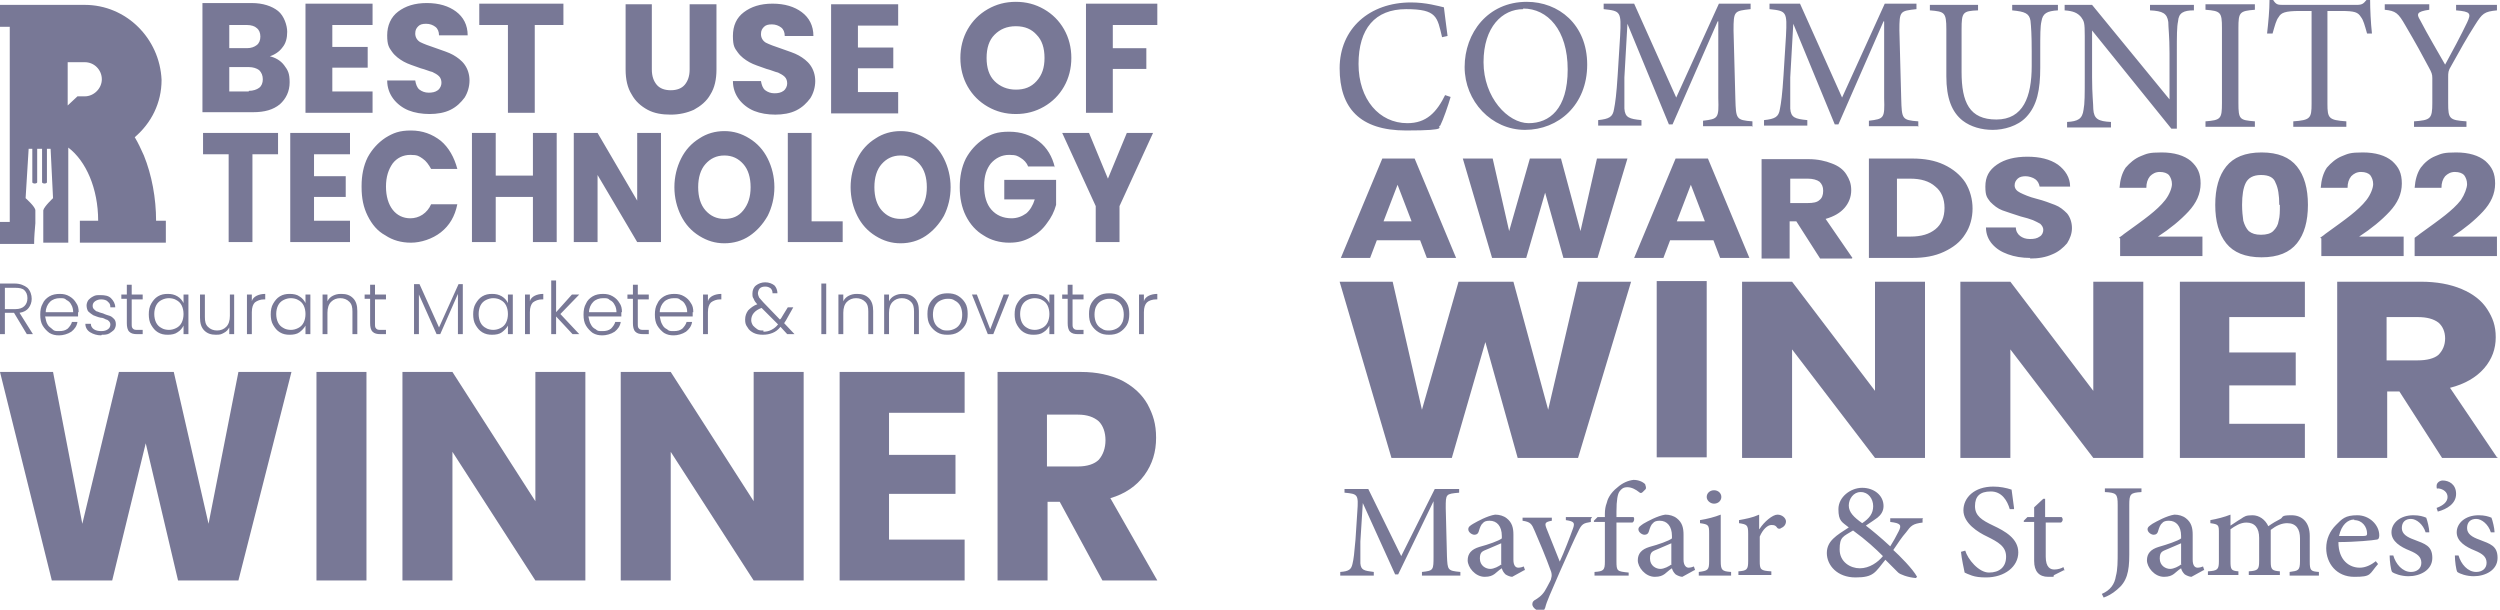
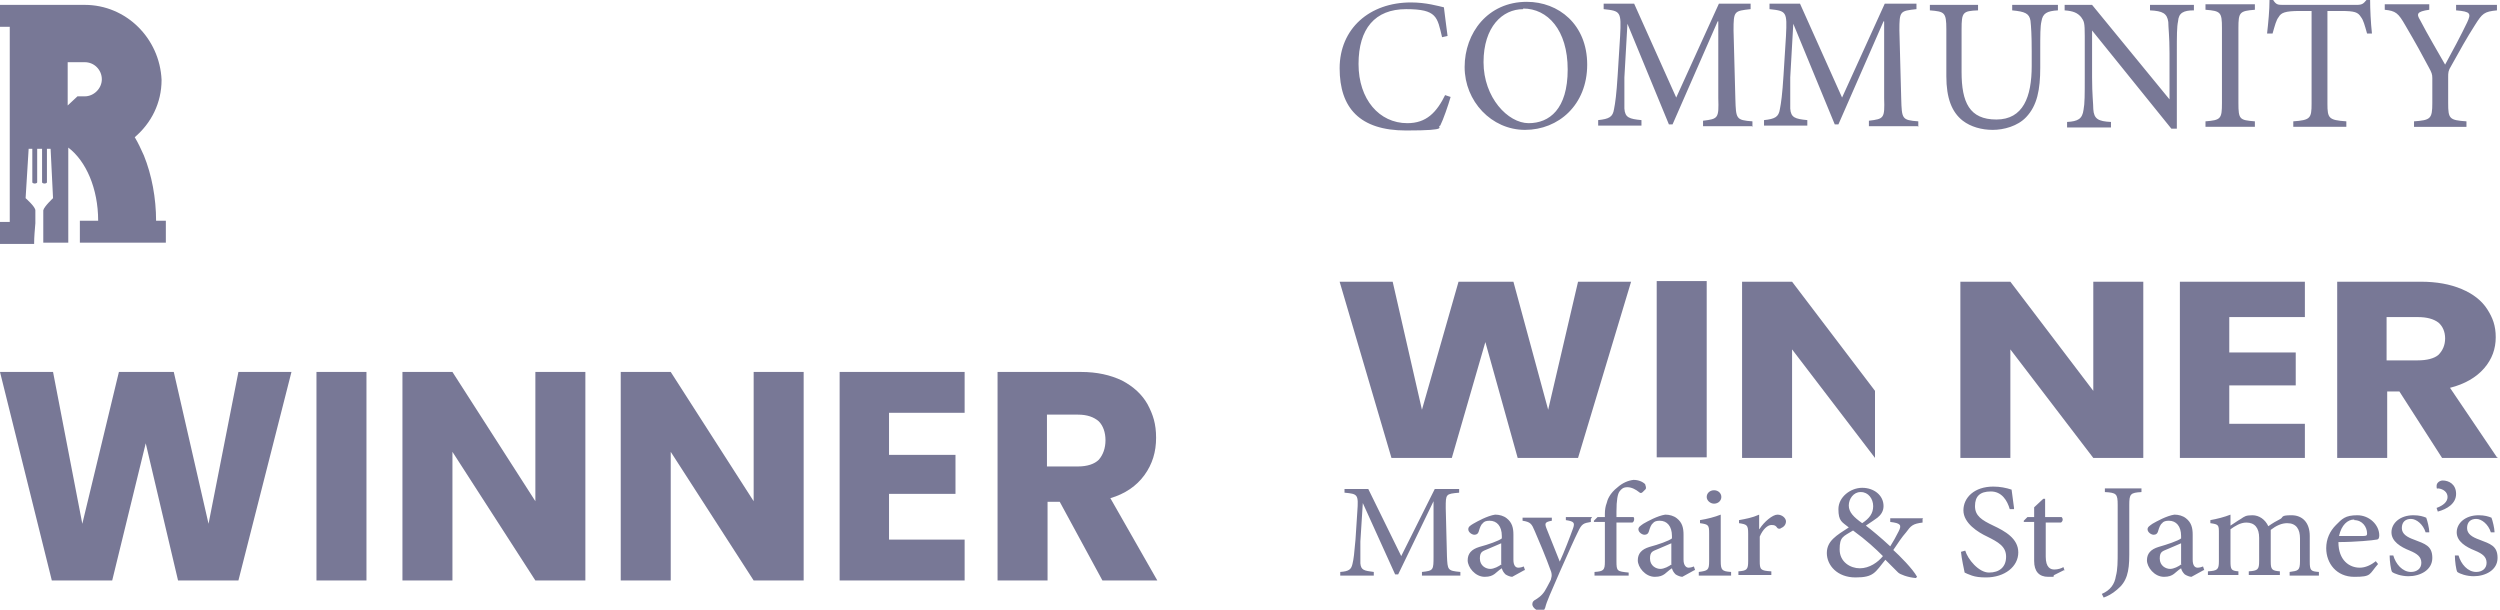
<svg xmlns="http://www.w3.org/2000/svg" version="1.1" viewBox="0 0 410 100">
  <defs>
    <style>
      .cls-1 {
        fill: #787896;
      }
    </style>
  </defs>
  <g>
    <g id="Layer_1">
      <g>
-         <path class="cls-1" d="M187.6,49.5v-1.2h-.8v6.5h.8v-3.6c0-.8.2-1.3.5-1.6s.9-.5,1.5-.5h.2v-.9c-.5,0-1,.1-1.4.3-.4.2-.7.5-.8.9M181.9,54.2c-.4,0-.8,0-1.2-.3-.4-.2-.7-.5-.9-.9-.2-.4-.3-.9-.3-1.4s.1-1.1.3-1.4c.2-.4.5-.7.9-.9.4-.2.8-.3,1.2-.3s.8,0,1.2.3c.4.2.7.5.9.9.2.4.3.9.3,1.4s-.1,1.1-.3,1.4c-.2.4-.5.7-.9.9-.4.2-.8.3-1.2.3M181.9,54.9c.6,0,1.2-.1,1.7-.4.5-.3.9-.7,1.2-1.2.3-.5.4-1.1.4-1.8s-.1-1.3-.4-1.8c-.3-.5-.7-.9-1.2-1.2-.5-.3-1.1-.4-1.7-.4s-1.2.1-1.7.4c-.5.3-.9.7-1.2,1.2-.3.5-.4,1.1-.4,1.8s.1,1.3.4,1.8c.3.5.7.9,1.2,1.2.5.3,1,.4,1.7.4M177.7,49v-.7h-1.8v-1.6h-.8v1.6h-.9v.7h.9v4c0,.6.1,1.1.4,1.4.3.3.7.4,1.3.4h.9v-.7h-.8c-.4,0-.6,0-.8-.2-.2-.2-.2-.4-.2-.8v-4h1.8ZM172.1,51.5c0,.5-.1,1-.3,1.4-.2.4-.5.7-.9.9-.4.2-.8.3-1.2.3s-.9-.1-1.2-.3c-.4-.2-.7-.5-.9-.9-.2-.4-.3-.9-.3-1.4s.1-1,.3-1.4c.2-.4.5-.7.9-.9.4-.2.8-.3,1.2-.3s.9.1,1.2.3c.4.2.7.5.9.9.2.4.3.9.3,1.4M166.4,51.5c0,.7.1,1.3.4,1.8.3.5.6.9,1.1,1.2.5.3,1,.4,1.6.4s1.2-.1,1.6-.4c.5-.3.8-.7,1-1.1v1.4h.8v-6.5h-.8v1.4c-.2-.4-.5-.8-1-1.1-.5-.3-1-.4-1.6-.4s-1.1.1-1.6.4c-.5.3-.8.7-1.1,1.2-.3.5-.4,1.1-.4,1.8M160.3,48.3h-.9l2.6,6.5h.9l2.6-6.5h-.9l-2.2,5.7-2.2-5.7ZM155.4,54.2c-.4,0-.8,0-1.2-.3-.4-.2-.7-.5-.9-.9-.2-.4-.3-.9-.3-1.4s.1-1.1.3-1.4c.2-.4.5-.7.9-.9.4-.2.8-.3,1.2-.3s.8,0,1.2.3c.4.2.7.5.9.9.2.4.3.9.3,1.4s-.1,1.1-.3,1.4c-.2.4-.5.7-.9.9-.4.2-.8.3-1.2.3M155.4,54.9c.6,0,1.2-.1,1.7-.4.5-.3.9-.7,1.2-1.2.3-.5.4-1.1.4-1.8s-.1-1.3-.4-1.8c-.3-.5-.7-.9-1.2-1.2-.5-.3-1.1-.4-1.7-.4s-1.2.1-1.7.4c-.5.3-.9.7-1.2,1.2-.3.5-.4,1.1-.4,1.8s.1,1.3.4,1.8c.3.5.7.9,1.2,1.2.5.3,1,.4,1.7.4M148,48.2c-.5,0-.9.1-1.3.3-.4.2-.7.5-.9.9v-1.1h-.8v6.5h.8v-3.5c0-.8.2-1.4.6-1.8.4-.4.9-.6,1.5-.6s1.1.2,1.5.6c.4.4.5.9.5,1.6v3.7h.8v-3.8c0-.9-.2-1.6-.7-2.1-.5-.5-1.1-.7-1.9-.7M140.5,48.2c-.5,0-.9.1-1.3.3-.4.2-.7.5-.9.9v-1.1h-.8v6.5h.8v-3.5c0-.8.2-1.4.6-1.8.4-.4.9-.6,1.5-.6s1.1.2,1.5.6c.4.4.5.9.5,1.6v3.7h.8v-3.8c0-.9-.2-1.6-.7-2.1-.5-.5-1.1-.7-1.9-.7M134.7,54.8h.8v-8.3h-.8v8.3ZM125.2,54.2c-.4,0-.7,0-1-.2-.3-.2-.5-.4-.7-.6-.2-.3-.3-.6-.3-.9,0-.9.6-1.6,1.7-2l2.7,2.7c-.3.4-.7.7-1.1.9-.4.2-.8.3-1.3.3M130.3,54.8l-1.7-1.8c.2-.3.4-.6.6-1l.9-1.6h-.9l-.8,1.3c-.2.3-.3.6-.5.7l-2.7-2.8c-.3-.3-.5-.6-.7-.8-.1-.2-.2-.5-.2-.7s.1-.6.3-.8c.2-.2.5-.3.9-.3s.6.1.9.3c.2.2.3.5.3.8h.8c0-.5-.2-1-.5-1.3-.4-.3-.9-.5-1.5-.5s-1.1.2-1.5.5-.6.8-.6,1.3,0,.6.2.9c.1.3.3.6.6.9-.6.2-1.1.6-1.5,1-.3.4-.5.9-.5,1.5s.1.9.4,1.3c.2.4.6.7,1,.9.4.2.9.3,1.5.3s1.1-.1,1.6-.3c.5-.2.9-.5,1.3-1l1.1,1.2h1.1ZM116.1,49.5v-1.2h-.8v6.5h.8v-3.6c0-.8.2-1.3.5-1.6.4-.3.9-.5,1.5-.5h.2v-.9c-.5,0-1,.1-1.4.3-.4.2-.7.5-.8.9M112.8,51.2h-4.6c0-.7.3-1.3.7-1.7.4-.4,1-.6,1.6-.6s.8,0,1.1.3c.4.2.6.4.8.8.2.3.3.8.3,1.2M113.7,51.2c0-.6-.1-1.1-.4-1.5-.3-.5-.6-.8-1.1-1.1-.5-.3-1-.4-1.6-.4s-1.2.1-1.7.4c-.5.3-.9.7-1.1,1.2-.3.5-.4,1.1-.4,1.8s.1,1.3.4,1.8c.3.5.7.9,1.1,1.2.5.3,1,.4,1.6.4s1.4-.2,2-.6c.5-.4.9-.9,1-1.6h-.9c-.1.4-.4.8-.7,1.1-.4.3-.8.4-1.4.4s-.8,0-1.1-.3c-.4-.2-.6-.4-.8-.8-.2-.3-.3-.8-.4-1.3h5.4c0-.2,0-.4,0-.7M106.4,49v-.7h-1.8v-1.6h-.8v1.6h-.9v.7h.9v4c0,.6.1,1.1.4,1.4.3.3.7.4,1.3.4h.9v-.7h-.8c-.4,0-.6,0-.8-.2-.2-.2-.2-.4-.2-.8v-4h1.8ZM101.2,51.2h-4.6c0-.7.3-1.3.7-1.7.4-.4,1-.6,1.6-.6s.8,0,1.1.3c.4.2.6.4.8.8.2.3.3.8.3,1.2M102,51.2c0-.6-.1-1.1-.4-1.5-.3-.5-.6-.8-1.1-1.1-.5-.3-1-.4-1.6-.4s-1.2.1-1.7.4c-.5.3-.9.7-1.1,1.2-.3.5-.4,1.1-.4,1.8s.1,1.3.4,1.8c.3.5.7.9,1.1,1.2.5.3,1,.4,1.6.4s1.4-.2,2-.6c.5-.4.9-.9,1-1.6h-.9c-.1.4-.4.8-.7,1.1-.4.3-.8.4-1.4.4s-.8,0-1.1-.3c-.4-.2-.6-.4-.8-.8-.2-.3-.3-.8-.4-1.3h5.4c0-.2,0-.4,0-.7M95,54.8l-3.1-3.3,3.1-3.2h-1.2l-2.6,2.9v-5.2h-.8v8.8h.8v-2.9l2.7,2.9h1.1ZM86.9,49.5v-1.2h-.8v6.5h.8v-3.6c0-.8.2-1.3.5-1.6.4-.3.9-.5,1.5-.5h.2v-.9c-.5,0-1,.1-1.4.3-.4.2-.7.5-.8.9M83.3,51.5c0,.5-.1,1-.3,1.4-.2.4-.5.7-.9.9-.4.2-.8.3-1.2.3s-.9-.1-1.2-.3c-.4-.2-.7-.5-.9-.9s-.3-.9-.3-1.4.1-1,.3-1.4c.2-.4.5-.7.9-.9.4-.2.8-.3,1.2-.3s.9.1,1.2.3c.4.2.7.5.9.9.2.4.3.9.3,1.4M77.6,51.5c0,.7.1,1.3.4,1.8.3.5.6.9,1.1,1.2.5.3,1,.4,1.6.4s1.2-.1,1.6-.4c.4-.3.8-.7,1-1.1v1.4h.8v-6.5h-.8v1.4c-.2-.4-.5-.8-1-1.1-.5-.3-1-.4-1.6-.4s-1.1.1-1.6.4c-.5.3-.8.7-1.1,1.2-.3.5-.4,1.1-.4,1.8M75.2,46.6l-3.2,7.1-3.2-7.1h-.9v8.2h.8v-6.5l2.9,6.5h.6l2.9-6.6v6.6h.8v-8.2h-.9ZM63.3,49v-.7h-1.8v-1.6h-.8v1.6h-.9v.7h.9v4c0,.6.1,1.1.4,1.4.3.3.7.4,1.3.4h.9v-.7h-.8c-.4,0-.6,0-.8-.2-.2-.2-.2-.4-.2-.8v-4h1.8ZM55.9,48.2c-.5,0-.9.1-1.3.3s-.7.5-.9.9v-1.1h-.8v6.5h.8v-3.5c0-.8.2-1.4.6-1.8.4-.4.9-.6,1.5-.6s1.1.2,1.5.6c.4.4.5.9.5,1.6v3.7h.8v-3.8c0-.9-.2-1.6-.7-2.1-.5-.5-1.1-.7-1.9-.7M50.1,51.5c0,.5-.1,1-.3,1.4-.2.4-.5.7-.9.9-.4.2-.8.3-1.2.3s-.9-.1-1.2-.3c-.4-.2-.7-.5-.9-.9s-.3-.9-.3-1.4.1-1,.3-1.4c.2-.4.5-.7.9-.9.4-.2.8-.3,1.2-.3s.9.1,1.2.3c.4.2.7.5.9.9.2.4.3.9.3,1.4M44.4,51.5c0,.7.1,1.3.4,1.8.3.5.6.9,1.1,1.2.5.3,1,.4,1.6.4s1.2-.1,1.6-.4c.4-.3.8-.7,1-1.1v1.4h.8v-6.5h-.8v1.4c-.2-.4-.5-.8-1-1.1-.4-.3-1-.4-1.6-.4s-1.1.1-1.6.4-.8.7-1.1,1.2c-.3.5-.4,1.1-.4,1.8M41.3,49.5v-1.2h-.8v6.5h.8v-3.6c0-.8.2-1.3.5-1.6.4-.3.9-.5,1.5-.5h.2v-.9c-.5,0-1,.1-1.4.3-.4.2-.7.5-.8.9M37.7,48.3v3.5c0,.8-.2,1.4-.6,1.8-.4.4-.9.6-1.5.6s-1.1-.2-1.5-.6c-.4-.4-.5-.9-.5-1.6v-3.7h-.8v3.8c0,.9.2,1.6.7,2.1.5.5,1.1.7,1.9.7s.9-.1,1.3-.3c.4-.2.7-.5.9-.9v1.1h.8v-6.5h-.8ZM30.1,51.5c0,.5-.1,1-.3,1.4-.2.4-.5.7-.9.9-.4.2-.8.3-1.2.3s-.9-.1-1.2-.3c-.4-.2-.7-.5-.9-.9s-.3-.9-.3-1.4.1-1,.3-1.4c.2-.4.5-.7.9-.9.4-.2.8-.3,1.2-.3s.9.1,1.2.3c.4.2.7.5.9.9.2.4.3.9.3,1.4M24.4,51.5c0,.7.1,1.3.4,1.8.3.5.6.9,1.1,1.2.5.3,1,.4,1.6.4s1.2-.1,1.6-.4c.5-.3.8-.7,1-1.1v1.4h.8v-6.5h-.8v1.4c-.2-.4-.5-.8-1-1.1-.5-.3-1-.4-1.6-.4s-1.1.1-1.6.4-.8.7-1.1,1.2c-.3.5-.4,1.1-.4,1.8M23.4,49v-.7h-1.8v-1.6h-.8v1.6h-.9v.7h.9v4c0,.6.1,1.1.4,1.4.3.3.7.4,1.3.4h.9v-.7h-.8c-.4,0-.6,0-.8-.2-.2-.2-.2-.4-.2-.8v-4h1.8ZM16.7,54.9c.4,0,.8,0,1.2-.2.3-.2.6-.4.8-.6.2-.3.3-.6.3-.9,0-.4-.1-.7-.3-.9-.2-.2-.4-.4-.7-.5-.3-.1-.7-.2-1.1-.4-.4-.1-.7-.2-.9-.3-.2,0-.4-.2-.6-.4-.2-.2-.2-.4-.2-.6s.1-.5.4-.7c.3-.2.6-.3,1-.3s.9.1,1.1.4c.3.2.4.5.4.9h.8c0-.6-.3-1.1-.7-1.5-.4-.4-1-.5-1.7-.5s-.8,0-1.2.2c-.4.2-.6.4-.8.6-.2.3-.3.6-.3.9s.1.8.3,1c.2.2.5.4.8.6.3.1.7.3,1.2.4.4,0,.7.2.9.3.2,0,.4.2.5.3.1.1.2.3.2.5,0,.3-.1.6-.4.8-.3.2-.6.3-1.1.3s-.9-.1-1.2-.3c-.3-.2-.5-.5-.5-.9h-.9c0,.6.3,1.1.8,1.4.5.3,1.1.5,1.8.5M12.1,51.2h-4.6c0-.7.3-1.3.7-1.7.4-.4,1-.6,1.6-.6s.8,0,1.1.3c.4.2.6.4.8.8.2.3.3.8.3,1.2M12.9,51.2c0-.6-.1-1.1-.4-1.5-.3-.5-.6-.8-1.1-1.1-.5-.3-1-.4-1.6-.4s-1.2.1-1.7.4c-.5.3-.9.7-1.1,1.2-.3.5-.4,1.1-.4,1.8s.1,1.3.4,1.8c.3.5.7.9,1.1,1.2.5.3,1,.4,1.6.4s1.4-.2,2-.6c.5-.4.9-.9,1-1.6h-.9c-.1.4-.4.8-.7,1.1-.4.3-.8.4-1.4.4s-.8,0-1.1-.3-.6-.4-.8-.8c-.2-.3-.3-.8-.4-1.3h5.4c0-.2,0-.4,0-.7M.8,47.2h1.7c.7,0,1.2.1,1.5.4.3.3.5.7.5,1.3s-.2,1-.5,1.3c-.3.3-.8.5-1.5.5H.8v-3.5ZM5.4,54.8l-2.2-3.5c.7-.1,1.2-.4,1.5-.8.3-.4.5-.9.5-1.5s-.2-1.3-.7-1.8c-.5-.4-1.2-.7-2.1-.7H0v8.3h.8v-3.5h1.5l2.1,3.5h1Z" />
        <path class="cls-1" d="M171.7,68h5.1c1.5,0,2.6.4,3.4,1.1.7.7,1.1,1.8,1.1,3.1s-.4,2.4-1.1,3.2c-.7.7-1.9,1.1-3.4,1.1h-5.1v-8.5ZM189.8,95.2l-7.7-13.5c2.4-.7,4.3-2,5.6-3.8,1.3-1.8,1.9-3.8,1.9-6.1s-.5-3.8-1.4-5.5c-.9-1.6-2.3-2.9-4.2-3.9-1.9-.9-4.1-1.4-6.7-1.4h-13.7v34.2h8.2v-12.9h2l7,12.9h9.2ZM158.2,67.7v-6.7h-20.5v34.2h20.5v-6.7h-12.4v-7.5h10.9v-6.4h-10.9v-6.9h12.4ZM131.8,61h-8.2v21.2l-13.6-21.2h-8.2v34.2h8.2v-21.1l13.6,21.1h8.2v-34.2ZM96,61h-8.2v21.2l-13.6-21.2h-8.2v34.2h8.2v-21.1l13.6,21.1h8.2v-34.2ZM51.9,95.2h8.2v-34.2h-8.2v34.2ZM39.1,61l-4.9,24.9-5.7-24.9h-9l-6,24.9-4.8-24.9H0l8.5,34.2h9.9l5.5-22.5,5.3,22.5h9.9l8.7-34.2h-8.8Z" />
        <path class="cls-1" d="M5.6,39.8c0-.9.1-2,.2-3.2v-2.1c0-.6-1.6-2-1.6-2l.5-8.1h.6v5.5c0,.1.2.2.4.2s.4-.1.4-.2v-5.5h.8v5.5c0,.1.2.2.4.2s.4-.1.4-.2v-5.5h.6l.4,8.1s-1.5,1.4-1.6,2c0,.6,0,2,0,2.1,0,1.2,0,2.3,0,3.2h4.1v-15.6c2.9,2.2,4.9,6.7,4.9,12h-3v3.6h14.1v-3.6h-1.6c0-3.7-.7-7.5-2-10.7-.5-1.1-.9-2-1.5-3,2.7-2.3,4.4-5.6,4.4-9.4C26.2,6.3,20.7.8,13.9.8H0v3.6h1.6v32H0v3.6h5.6ZM11.1,14.5v-4.3h2.8c1.6,0,2.8,1.3,2.8,2.8s-1.3,2.8-2.8,2.8h-1.2l-1.6,1.5v-2.9Z" />
-         <path class="cls-1" d="M178.1.6v17.9h4.4v-7.2h5.5v-3.4h-5.5v-3.8h7.3V.6h-11.7ZM166.6,14.7c-1.4,0-2.6-.5-3.5-1.4-.9-.9-1.3-2.2-1.3-3.8s.4-2.9,1.3-3.8c.9-.9,2-1.4,3.5-1.4s2.6.5,3.4,1.4c.9.9,1.3,2.2,1.3,3.8s-.4,2.8-1.3,3.8c-.9,1-2,1.4-3.4,1.4M166.6,18.7c1.7,0,3.2-.4,4.6-1.2,1.4-.8,2.5-1.9,3.3-3.3.8-1.4,1.2-3,1.2-4.7s-.4-3.3-1.2-4.7c-.8-1.4-1.9-2.5-3.3-3.3-1.4-.8-2.9-1.2-4.6-1.2s-3.2.4-4.6,1.2c-1.4.8-2.5,1.9-3.3,3.3-.8,1.4-1.2,3-1.2,4.7s.4,3.3,1.2,4.7c.8,1.4,1.9,2.5,3.3,3.3,1.4.8,2.9,1.2,4.6,1.2M147.3,4.2V.7h-11v17.9h11v-3.5h-6.6v-3.9h5.8v-3.4h-5.8v-3.6h6.6ZM127.1,18.8c1.3,0,2.5-.2,3.5-.7,1-.5,1.7-1.2,2.3-2,.5-.8.8-1.8.8-2.8s-.3-1.9-.8-2.6c-.5-.7-1.2-1.2-1.9-1.6-.7-.4-1.7-.7-2.8-1.1-1.2-.4-2-.7-2.6-1-.5-.3-.8-.8-.8-1.4s.2-.9.5-1.2.7-.4,1.3-.4,1.1.2,1.5.5c.4.3.6.8.6,1.4h4.7c0-1.7-.7-3-1.9-3.9-1.2-.9-2.8-1.4-4.8-1.4s-3.5.5-4.7,1.4-1.8,2.2-1.8,3.9.3,2,.8,2.7c.5.7,1.2,1.2,1.9,1.6.7.4,1.7.7,2.8,1.1.8.2,1.4.5,1.9.6.4.2.8.4,1.1.7.3.3.4.7.4,1.1s-.2.9-.6,1.2c-.4.3-.9.4-1.5.4s-1.1-.2-1.5-.5c-.4-.3-.6-.9-.7-1.5h-4.6c0,1.2.4,2.2,1,3,.6.8,1.5,1.5,2.5,1.9,1,.4,2.2.6,3.5.6M102.6.7v10.7c0,1.6.3,3,1,4.1.6,1.1,1.5,1.9,2.6,2.5,1.1.6,2.4.8,3.8.8s2.7-.3,3.8-.8c1.1-.6,2.1-1.4,2.7-2.5.7-1.1,1-2.5,1-4.1V.7h-4.4v10.7c0,1.1-.3,1.9-.8,2.5-.5.6-1.3.9-2.3.9s-1.8-.3-2.3-.9c-.5-.6-.8-1.4-.8-2.5V.7h-4.4ZM78.6.6v3.5h4.7v14.4h4.4V4.1h4.7V.6h-13.9ZM70.4,18.7c1.3,0,2.5-.2,3.5-.7,1-.5,1.7-1.2,2.3-2,.5-.8.8-1.8.8-2.8s-.3-1.9-.8-2.6c-.5-.7-1.2-1.2-1.9-1.6-.7-.4-1.7-.7-2.8-1.1-1.2-.4-2-.7-2.6-1-.5-.3-.8-.8-.8-1.4s.2-.9.5-1.2c.3-.3.7-.4,1.3-.4s1.1.2,1.5.5c.4.3.6.8.6,1.4h4.7c0-1.7-.7-3-1.9-3.9-1.2-.9-2.8-1.4-4.8-1.4s-3.5.5-4.7,1.4c-1.2.9-1.8,2.3-1.8,3.9s.3,2,.8,2.7c.5.7,1.2,1.2,1.9,1.6.7.4,1.7.7,2.8,1.1.8.2,1.4.5,1.9.6.4.2.8.4,1.1.7.3.3.4.7.4,1.1s-.2.9-.6,1.2c-.4.3-.9.4-1.5.4s-1.1-.2-1.5-.5c-.4-.3-.6-.9-.7-1.5h-4.6c0,1.2.4,2.2,1,3,.6.8,1.5,1.5,2.5,1.9,1,.4,2.2.6,3.5.6M61.1,4.1V.6h-11v17.9h11v-3.5h-6.6v-3.9h5.8v-3.4h-5.8v-3.6h6.6ZM40.8,15h-3.2v-4h3.2c.7,0,1.3.2,1.7.5.4.4.6.9.6,1.5s-.2,1.1-.6,1.4c-.4.3-1,.5-1.7.5M37.6,4.1h2.9c.7,0,1.3.2,1.6.5.4.3.6.8.6,1.4s-.2,1.1-.6,1.4c-.4.3-.9.5-1.6.5h-2.9v-3.8ZM44.1,9.3c.9-.3,1.7-.8,2.2-1.5.6-.7.8-1.6.8-2.6s-.5-2.6-1.5-3.4c-1-.8-2.5-1.3-4.3-1.3h-8.1v17.9h8.3c1.9,0,3.3-.4,4.4-1.3,1-.9,1.6-2.1,1.6-3.6s-.3-2-.9-2.8c-.6-.8-1.5-1.3-2.5-1.5" />
-         <path class="cls-1" d="M184.8,21.8l-3.1,7.5-3.1-7.5h-4.4l5.5,12v5.9h3.9v-5.9l5.5-12h-4.4ZM173,27.5c-.4-1.8-1.3-3.3-2.6-4.3-1.3-1-2.9-1.6-4.9-1.6s-3,.4-4.2,1.2c-1.2.8-2.2,1.9-2.9,3.2-.7,1.4-1,3-1,4.7s.3,3.3,1,4.7,1.7,2.5,2.9,3.2c1.2.8,2.7,1.2,4.2,1.2s2.5-.3,3.6-.9c1.1-.6,1.9-1.3,2.6-2.3.7-.9,1.2-1.9,1.5-3v-4.1h-8.5v3.2h5c-.3,1-.8,1.8-1.4,2.3-.7.5-1.5.8-2.4.8-1.4,0-2.5-.5-3.3-1.4-.8-.9-1.2-2.2-1.2-3.9s.4-2.8,1.1-3.7c.8-.9,1.8-1.4,3-1.4s1.4.2,1.9.5c.5.3,1,.8,1.2,1.4h4.3ZM147.7,35.9c-1.3,0-2.3-.5-3.1-1.4-.8-.9-1.2-2.2-1.2-3.8s.4-2.9,1.2-3.8c.8-.9,1.8-1.4,3.1-1.4s2.3.5,3.1,1.4c.8.9,1.2,2.2,1.2,3.8s-.4,2.8-1.2,3.8c-.8,1-1.8,1.4-3.1,1.4M147.7,39.9c1.5,0,2.9-.4,4.1-1.2,1.2-.8,2.2-1.9,3-3.3.7-1.4,1.1-3,1.1-4.7s-.4-3.3-1.1-4.7c-.7-1.4-1.7-2.5-3-3.3-1.3-.8-2.6-1.2-4.1-1.2s-2.9.4-4.1,1.2c-1.3.8-2.3,1.9-3,3.3-.7,1.4-1.1,3-1.1,4.7s.4,3.3,1.1,4.7c.7,1.4,1.7,2.5,3,3.3,1.3.8,2.6,1.2,4.1,1.2M133.1,21.8h-3.9v17.9h9v-3.4h-5.1v-14.5ZM118.8,35.9c-1.3,0-2.3-.5-3.1-1.4-.8-.9-1.2-2.2-1.2-3.8s.4-2.9,1.2-3.8c.8-.9,1.8-1.4,3.1-1.4s2.3.5,3.1,1.4c.8.9,1.2,2.2,1.2,3.8s-.4,2.8-1.2,3.8c-.8,1-1.8,1.4-3.1,1.4M118.8,39.9c1.5,0,2.9-.4,4.1-1.2,1.2-.8,2.2-1.9,3-3.3.7-1.4,1.1-3,1.1-4.7s-.4-3.3-1.1-4.7c-.7-1.4-1.7-2.5-3-3.3-1.3-.8-2.6-1.2-4.1-1.2s-2.9.4-4.1,1.2c-1.3.8-2.3,1.9-3,3.3-.7,1.4-1.1,3-1.1,4.7s.4,3.3,1.1,4.7c.7,1.4,1.7,2.5,3,3.3,1.3.8,2.6,1.2,4.1,1.2M108.4,21.8h-3.9v11.1l-6.5-11.1h-3.9v17.9h3.9v-11l6.5,11h3.9v-17.9ZM87.4,21.8v7h-6.1v-7h-3.9v17.9h3.9v-7.4h6.1v7.4h3.9v-17.9h-3.9ZM59.3,30.7c0,1.8.3,3.3,1,4.7.7,1.4,1.6,2.5,2.9,3.2,1.2.8,2.6,1.2,4.2,1.2s3.5-.6,4.9-1.7c1.4-1.1,2.3-2.6,2.7-4.6h-4.3c-.3.7-.8,1.3-1.4,1.7-.6.4-1.3.6-2,.6-1.2,0-2.2-.5-2.9-1.4-.7-.9-1.1-2.2-1.1-3.8s.4-2.8,1.1-3.8c.7-.9,1.7-1.4,2.9-1.4s1.4.2,2,.6c.6.4,1,1,1.4,1.7h4.3c-.5-1.9-1.4-3.5-2.7-4.6-1.4-1.1-3-1.7-4.9-1.7s-2.9.4-4.2,1.2c-1.2.8-2.2,1.9-2.9,3.2-.7,1.4-1,3-1,4.7M57.4,25.3v-3.5h-9.8v17.9h9.8v-3.5h-5.9v-3.9h5.2v-3.4h-5.2v-3.6h5.9ZM33.3,21.8v3.5h4.2v14.4h3.9v-14.4h4.2v-3.5h-12.4Z" />
-         <path class="cls-1" d="M391.4,52h5.1c1.5,0,2.6.3,3.4.9.7.6,1.1,1.5,1.1,2.6s-.4,2-1.1,2.7c-.7.6-1.9.9-3.4.9h-5.1v-7.2ZM409.5,75l-7.7-11.4c2.4-.6,4.3-1.7,5.6-3.2,1.3-1.5,1.9-3.2,1.9-5.1s-.5-3.2-1.4-4.6c-.9-1.4-2.3-2.5-4.2-3.3-1.9-.8-4.1-1.2-6.7-1.2h-13.7v28.9h8.2v-10.9h2l7,10.9h9.2ZM378,51.8v-5.6h-20.5v28.9h20.5v-5.6h-12.4v-6.3h10.9v-5.4h-10.9v-5.8h12.4ZM351.5,46.2h-8.2v17.9l-13.6-17.9h-8.2v28.9h8.2v-17.8l13.6,17.8h8.2v-28.9ZM315.7,46.2h-8.2v17.9l-13.6-17.9h-8.2v28.9h8.2v-17.8l13.6,17.8h8.2v-28.9ZM271.7,75h8.2v-28.9h-8.2v28.9ZM258.8,46.2l-4.9,21-5.7-21h-9l-6,21-4.8-21h-8.7l8.5,28.9h9.9l5.5-19,5.3,19h9.9l8.7-28.9h-8.8Z" />
+         <path class="cls-1" d="M391.4,52h5.1c1.5,0,2.6.3,3.4.9.7.6,1.1,1.5,1.1,2.6s-.4,2-1.1,2.7c-.7.6-1.9.9-3.4.9h-5.1v-7.2ZM409.5,75l-7.7-11.4c2.4-.6,4.3-1.7,5.6-3.2,1.3-1.5,1.9-3.2,1.9-5.1s-.5-3.2-1.4-4.6c-.9-1.4-2.3-2.5-4.2-3.3-1.9-.8-4.1-1.2-6.7-1.2h-13.7v28.9h8.2v-10.9h2l7,10.9h9.2ZM378,51.8v-5.6h-20.5v28.9h20.5v-5.6h-12.4v-6.3h10.9v-5.4h-10.9v-5.8h12.4ZM351.5,46.2h-8.2v17.9l-13.6-17.9h-8.2v28.9h8.2v-17.8l13.6,17.8h8.2v-28.9ZM315.7,46.2h-8.2v17.9l-13.6-17.9h-8.2v28.9h8.2v-17.8l13.6,17.8v-28.9ZM271.7,75h8.2v-28.9h-8.2v28.9ZM258.8,46.2l-4.9,21-5.7-21h-9l-6,21-4.8-21h-8.7l8.5,28.9h9.9l5.5-19,5.3,19h9.9l8.7-28.9h-8.8Z" />
        <path class="cls-1" d="M409.1,87.2c0-.5-.3-1.8-.5-2.3-.5-.2-1.1-.4-2.1-.4-2.2,0-3.6,1.3-3.6,2.8s1.5,2.4,3,3c1.2.5,1.9,1,1.9,2s-.8,1.5-1.7,1.5c-1.4,0-2.5-1.3-2.9-2.7h-.6c0,.9.2,2.4.4,2.7.4.3,1.5.7,2.7.7,1.9,0,3.9-1,3.9-3s-1.2-2.3-3-3c-1.1-.4-2-.9-2-1.9s.6-1.5,1.5-1.5,2,.9,2.4,2.2h.6ZM400.6,78.8c-.4,0-1,.3-1,.9s.1.4.3.4c.8.1,1.5.6,1.5,1.4s-.7,1.4-1.8,1.8l.2.6c1.5-.4,3-1.3,3-2.9s-1.2-2.2-2.2-2.2M398.4,87.2c0-.5-.3-1.8-.5-2.3-.5-.2-1.1-.4-2.1-.4-2.2,0-3.6,1.3-3.6,2.8s1.5,2.4,3,3c1.2.5,1.9,1,1.9,2s-.8,1.5-1.7,1.5c-1.4,0-2.5-1.3-2.9-2.7h-.6c0,.9.2,2.4.4,2.7.4.3,1.5.7,2.7.7,1.9,0,3.9-1,3.9-3s-1.2-2.3-3-3c-1.1-.4-2-.9-2-1.9s.6-1.5,1.5-1.5,2,.9,2.4,2.2h.6ZM386.1,85.3c1.3,0,2.1,1.1,2.1,2.2,0,.3-.1.4-.6.4-1.4,0-2.7,0-4,0,.4-1.8,1.4-2.7,2.5-2.7M389.7,92c-.9.7-1.8,1.1-2.7,1.1-1.7,0-3.5-1.2-3.5-4.2,2.8,0,5.8-.3,6.2-.4.4,0,.5-.3.5-.7,0-1.7-1.6-3.3-3.6-3.3s-2.5.6-3.5,1.6c-1,1-1.6,2.3-1.6,3.8,0,2.5,1.7,4.7,4.6,4.7s2.4-.4,3.9-2.1l-.4-.5ZM380.3,94.4v-.6c-1.3-.1-1.5-.2-1.5-1.7v-4.2c0-2.2-1.2-3.4-3-3.4s-1.3.3-1.8.6c-.6.3-1.3.7-2,1.2-.5-1.1-1.5-1.8-2.6-1.8s-1.3.2-1.9.6c-.7.4-1.2.8-1.7,1.1v-1.8c-1,.4-2.2.7-3.3.9v.5c1.4.2,1.4.3,1.4,1.7v4.5c0,1.4-.2,1.6-1.8,1.7v.6h5v-.6c-1.2-.1-1.3-.3-1.3-1.7v-5.2c.7-.5,1.6-1.1,2.6-1.1,1.4,0,2.1.9,2.1,2.5v3.8c0,1.4-.2,1.6-1.7,1.7v.6h5.1v-.6c-1.3-.1-1.5-.3-1.5-1.6v-4.3c0-.4,0-.7,0-.9.9-.7,1.8-1.1,2.7-1.1,1.5,0,2.1,1,2.1,2.5v3.7c0,1.6-.3,1.6-1.7,1.8v.6h5ZM357.8,92.5c-.5.4-1.3.8-1.9.8-.7,0-1.7-.5-1.7-1.7s.5-1.2,1.4-1.6c.5-.2,1.6-.7,2.1-.9v3.4ZM361.5,93.5l-.2-.6c-.2.1-.6.2-.9.2-.4,0-.8-.3-.8-1.3v-4.1c0-1.1-.2-2-1.1-2.7-.5-.4-1.2-.6-1.9-.6-1.3.2-2.9,1.1-3.6,1.5-.4.3-.8.5-.8.9,0,.5.6.9,1,.9s.6-.2.7-.5c.2-.7.4-1.2.7-1.4.2-.3.6-.4,1.1-.4,1.2,0,2,.9,2,2.5v.4c-.5.4-2.3,1-3.7,1.4-1.3.4-1.9,1.1-1.9,2.2s1.2,2.7,2.8,2.7,1.8-.8,2.8-1.4c.1.4.3.7.6,1,.3.2.8.4,1.1.4l2-1.1ZM351.3,80.1h-6.1v.6c1.9.1,2.1.3,2.1,2.1v7.5c0,1.8,0,3.1-.3,4.2-.2,1.3-.9,2.3-2.3,2.9l.3.6c.6-.2,1.4-.6,2.2-1.3,1.6-1.3,2-2.9,2-5.7v-8.2c0-1.8.2-2,2-2.1v-.6ZM338.6,93.6l-.2-.6c-.3.2-.9.4-1.5.4s-1.4-.3-1.4-2.1v-5.6h2.5c.3-.2.4-.6.1-.9h-2.7v-3h-.3s-1.5,1.4-1.5,1.4v1.6h-1.1l-.6.6v.2h1.7v6.4c0,1.7.8,2.6,2.3,2.6s.6,0,1-.3l1.6-.8ZM330.3,83.3c-.2-1.4-.3-2.2-.4-3-.9-.3-1.9-.5-3-.5-3.1,0-4.9,1.8-4.9,3.9s2.4,3.6,3.9,4.3c1.8.9,3.1,1.6,3.1,3.3s-1.1,2.6-2.8,2.6-3.5-2.2-3.9-3.6l-.7.2c.1,1.1.5,2.9.6,3.4.2.1.6.3,1.2.5.6.2,1.3.3,2.3.3,3.1,0,5.3-1.8,5.3-4.1s-2.2-3.5-4.1-4.4c-1.9-.9-3-1.6-3-3.2s.8-2.4,2.6-2.4,2.7,1.5,3.1,2.9h.7ZM305,93.2c-1.5,0-3.3-1-3.3-3.1s.6-2.1,2.2-3.1c2.2,1.6,3.7,3,4.9,4.2-.8,1-2.2,2-3.8,2M305.2,80.7c1.2,0,2,1.1,2,2.3s-.6,2-1.8,2.8c-1.4-1-2.2-1.8-2.2-2.9s.8-2.2,1.9-2.2M315.4,85h-5.4v.6c1.7.2,1.9.5,1.4,1.5-.5,1-.9,1.7-1.4,2.5-1.5-1.4-3.2-2.8-4-3.4.9-.6,1.5-1,1.9-1.3.5-.4,1-1,1-1.9,0-1.8-1.6-3-3.5-3s-3.9,1.5-3.9,3.5.6,2.1,1.7,3c-2,1.3-3.6,2.2-3.6,4.2s1.7,4,4.7,4,3.2-.8,4.9-2.9c.8.8,1.8,1.8,2.1,2.1.3.3,1.6.8,2.9.9l.2-.2c-.7-1.3-2.9-3.5-3.9-4.4.8-1.2,1.4-2.1,2.1-2.9.8-1.1,1.1-1.4,2.7-1.6v-.6ZM288.5,86.8v-2.4c-1.1.5-2.2.7-3.3.9v.5c1.3.2,1.5.3,1.5,1.7v4.5c0,1.4-.2,1.6-1.6,1.7v.6h5.4v-.6c-1.8-.1-1.9-.3-1.9-1.7v-4c.5-1.2,1.3-1.9,1.9-1.9s.7.1,1,.5c.1.1.4.2.6,0,.5-.2.8-.6.8-1.1s-.6-1.1-1.4-1.1-2.2,1.2-2.9,2.3h0ZM283.9,94.4v-.6c-1.5-.1-1.7-.3-1.7-1.8v-7.6c-1,.4-2.2.7-3.4.9v.5c1.4.2,1.5.3,1.5,1.7v4.5c0,1.5-.2,1.6-1.7,1.8v.6h5.2ZM281.1,82.6c.7,0,1.2-.5,1.2-1.1s-.5-1.1-1.2-1.1-1.2.5-1.2,1.1.6,1.1,1.2,1.1M274.2,92.5c-.5.4-1.3.8-1.9.8-.7,0-1.7-.5-1.7-1.7s.5-1.2,1.4-1.6c.5-.2,1.6-.7,2.1-.9v3.4ZM278,93.5l-.2-.6c-.2.1-.6.2-.9.2s-.8-.3-.8-1.3v-4.1c0-1.1-.2-2-1.1-2.7-.5-.4-1.2-.6-1.9-.6-1.3.2-2.9,1.1-3.6,1.5-.4.3-.8.5-.8.9,0,.5.6.9,1,.9s.6-.2.7-.5c.2-.7.4-1.2.7-1.4.2-.3.6-.4,1.1-.4,1.2,0,2,.9,2,2.5v.4c-.5.4-2.2,1-3.7,1.4-1.3.4-1.9,1.1-1.9,2.2s1.2,2.7,2.8,2.7,1.8-.8,2.8-1.4c.1.4.3.7.6,1,.3.2.8.4,1.1.4l2-1.1ZM262,84.8l-.6.6v.2h1.8v6.5c0,1.4-.2,1.6-1.7,1.7v.6h5.6v-.5c-1.9-.2-2-.2-2-1.9v-6.3h2.6c.3-.1.4-.7.2-.9h-2.8v-.9c0-1.9.2-2.9.5-3.3.3-.4.6-.7,1.3-.7s1.4.4,1.9.8c.2.2.4.2.6,0,.2-.2.4-.4.5-.5.1-.2,0-.5-.1-.8-.4-.4-1.1-.7-1.9-.7-.9.1-1.8.5-2.6,1.2-1.3,1-1.7,2.1-1.8,2.6-.2.5-.3,1.1-.3,1.8v.5h-1.1ZM261.1,84.8h-4.3v.5c1.3.2,1.5.4,1.2,1.3-.5,1.4-1.5,4-2.2,5.5l-2.2-5.5c-.3-.8-.2-1,.9-1.2v-.5h-4.8v.5c1.3.2,1.5.5,2,1.7.7,1.6,1.8,4.2,2.7,6.7.1.4.1.7,0,1,0,.3-.3.7-.7,1.5-.5,1-1,1.5-1.8,2-.4.2-.6.4-.6.8,0,.5.7,1.1,1.3,1.1s.6-.1.8-.5c.3-1.2.9-2.4,2.4-5.9,1.6-3.6,2.4-5.4,3-6.6.6-1.3.9-1.4,2.1-1.6v-.5ZM246.3,92.5c-.5.4-1.3.8-1.9.8-.7,0-1.7-.5-1.7-1.7s.5-1.2,1.4-1.6c.5-.2,1.6-.7,2.1-.9v3.4ZM250.1,93.5l-.2-.6c-.2.1-.6.2-.9.2-.4,0-.8-.3-.8-1.3v-4.1c0-1.1-.2-2-1.1-2.7-.5-.4-1.2-.6-1.9-.6-1.3.2-2.9,1.1-3.6,1.5-.5.3-.8.5-.8.9,0,.5.6.9,1,.9s.6-.2.7-.5c.2-.7.4-1.2.7-1.4.2-.3.6-.4,1.1-.4,1.2,0,2,.9,2,2.5v.4c-.5.4-2.2,1-3.7,1.4-1.3.4-1.9,1.1-1.9,2.2s1.2,2.7,2.8,2.7,1.8-.8,2.8-1.4c.1.4.3.7.6,1,.3.2.8.4,1.1.4l2-1.1ZM239.5,94.4v-.6c-2.1-.2-2.1-.3-2.2-2.6l-.2-7.9c0-2.3,0-2.3,2.2-2.5v-.6h-4l-5.5,11-5.4-11h-3.9v.6c2.2.2,2.3.3,2.1,3.1l-.3,4.6c-.2,2.3-.3,3.2-.5,4-.2.9-.6,1.2-2,1.3v.6h5.5v-.6c-1.6-.2-2.1-.3-2.2-1.4,0-.9,0-1.8,0-3.6l.4-6.3h0l5.3,11.7h.5l5.8-12h0v9c0,2.3,0,2.4-1.9,2.6v.6h6.2Z" />
-         <path class="cls-1" d="M396,39.1v2.9h13.5v-3.2h-7.3c2-1.3,3.7-2.7,5-4.1,1.3-1.4,2-2.9,2-4.6s-.5-2.7-1.6-3.7c-1.1-.9-2.7-1.4-4.8-1.4s-2.4.2-3.4.6c-1,.4-1.8,1.1-2.4,1.9-.6.9-.9,2-1,3.3h4.4c0-.8.2-1.4.6-1.9.4-.4.9-.7,1.6-.7s1.2.2,1.5.5c.3.4.5.9.5,1.5s-.4,1.7-1,2.6c-.7.9-1.6,1.7-2.6,2.5-1,.8-2.4,1.8-4.2,3.1,0,0-.2.2-.8.6M380.7,39.1v2.9h13.5v-3.2h-7.3c2-1.3,3.7-2.7,5-4.1,1.3-1.4,2-2.9,2-4.6s-.5-2.7-1.6-3.7c-1.1-.9-2.7-1.4-4.8-1.4s-2.4.2-3.4.6c-1,.4-1.8,1.1-2.5,1.9-.6.9-.9,2-1,3.3h4.4c0-.8.2-1.4.6-1.9.4-.4.9-.7,1.6-.7s1.2.2,1.5.5c.3.4.5.9.5,1.5s-.4,1.7-1.1,2.6c-.7.9-1.6,1.7-2.6,2.5-1,.8-2.4,1.8-4.2,3.1,0,0-.2.2-.8.6M373.9,33.6c0,1.1,0,1.9-.2,2.6-.1.7-.4,1.2-.9,1.7-.4.4-1.1.6-2,.6s-1.5-.2-2-.6c-.4-.4-.7-1-.9-1.7-.1-.7-.2-1.6-.2-2.6,0-1.6.2-2.8.6-3.6.4-.8,1.2-1.3,2.5-1.3s2.1.4,2.4,1.3c.4.8.6,2,.6,3.6M363.3,33.6c0,2.7.6,4.8,1.8,6.3,1.2,1.5,3.1,2.3,5.8,2.3s4.6-.8,5.8-2.3c1.2-1.5,1.8-3.6,1.8-6.3s-.6-4.8-1.8-6.3c-1.2-1.5-3.1-2.3-5.8-2.3s-4.6.8-5.8,2.3c-1.2,1.5-1.8,3.6-1.8,6.3M347.7,39.1v2.9h13.5v-3.2h-7.3c2-1.3,3.7-2.7,5-4.1,1.3-1.4,2-2.9,2-4.6s-.5-2.7-1.6-3.7c-1.1-.9-2.7-1.4-4.8-1.4s-2.4.2-3.4.6c-1,.4-1.8,1.1-2.5,1.9-.6.9-.9,2-1,3.3h4.4c0-.8.2-1.4.6-1.9.4-.4.9-.7,1.6-.7s1.2.2,1.5.5c.3.4.5.9.5,1.5s-.4,1.7-1.1,2.6c-.7.9-1.6,1.7-2.6,2.5-1,.8-2.4,1.8-4.2,3.1,0,0-.2.2-.8.6M332.9,42.4c1.4,0,2.6-.2,3.7-.7,1-.4,1.8-1.1,2.4-1.8.5-.8.8-1.6.8-2.5s-.3-1.8-.8-2.4c-.6-.6-1.2-1.1-2-1.4-.8-.3-1.8-.7-3-1-1.2-.3-2.1-.7-2.7-1-.6-.3-.9-.7-.9-1.2s.2-.8.5-1.1c.3-.3.8-.4,1.3-.4s1.2.2,1.6.5c.4.3.6.7.7,1.2h5c0-1.5-.8-2.7-2-3.6-1.3-.9-3-1.3-5-1.3s-3.7.4-5,1.3c-1.3.9-1.9,2-1.9,3.6s.3,1.8.8,2.5c.6.6,1.2,1.1,2,1.4.8.3,1.8.6,3,1,.8.2,1.5.4,2,.6.5.2.8.4,1.2.6.3.3.5.6.5,1s-.2.9-.6,1.1c-.4.3-.9.4-1.6.4s-1.2-.2-1.6-.5c-.4-.3-.7-.8-.7-1.4h-4.9c0,1.1.4,2,1,2.7.7.8,1.5,1.3,2.6,1.7,1.1.4,2.3.6,3.7.6M313.3,38.8h-2.2v-9.5h2.2c1.7,0,3.1.4,4.1,1.3,1,.8,1.5,2,1.5,3.5s-.5,2.7-1.5,3.5c-1,.8-2.3,1.2-4.1,1.2M313.6,26h-7.1v16.3h7.1c2,0,3.7-.3,5.2-1,1.5-.7,2.7-1.6,3.5-2.9.8-1.2,1.2-2.7,1.2-4.2s-.4-3-1.2-4.3c-.8-1.2-2-2.2-3.5-2.9-1.5-.7-3.2-1-5.2-1M293.6,29.3h2.9c.8,0,1.5.2,1.9.5.4.4.6.8.6,1.5s-.2,1.2-.6,1.5c-.4.4-1.1.5-1.9.5h-2.9v-4ZM303.8,42.3l-4.4-6.4c1.4-.4,2.4-1,3.1-1.8.7-.8,1.1-1.8,1.1-2.9s-.3-1.8-.8-2.6c-.5-.8-1.3-1.4-2.4-1.8-1-.4-2.3-.7-3.8-.7h-7.7v16.3h4.6v-6.1h1.1l3.9,6.1h5.2ZM275,36.3l2.3-6,2.3,6h-4.7ZM282,42.3h4.9l-6.8-16.3h-5.3l-6.8,16.3h4.8l1.1-2.9h7.1l1.1,2.9ZM261.9,26l-2.7,11.9-3.2-11.9h-5.1l-3.4,11.9-2.7-11.9h-4.9l4.8,16.3h5.6l3.1-10.7,3,10.7h5.6l4.9-16.3h-5ZM226.9,36.3l2.3-6,2.3,6h-4.7ZM233.9,42.3h4.9l-6.8-16.3h-5.3l-6.8,16.3h4.8l1.1-2.9h7.1l1.1,2.9Z" />
        <path class="cls-1" d="M409.5.8h-6.7v.9c2.4.2,2.5.5,1.8,2-.9,1.9-2.5,4.9-3.6,6.9-1.3-2.3-2.8-4.8-4.1-7.3-.6-1-.6-1.4,1.5-1.7v-.9h-7.3v.9c1.8.2,2.2.5,3.4,2.6,1.7,2.9,2.8,4.9,3.8,6.8.5.9.6,1.2.6,1.8v4.1c0,2.6-.3,2.8-3,3v.9h8.6v-.9c-2.8-.2-3-.4-3-3v-4.2c0-.8,0-1.1.5-1.9,1.5-2.7,2.5-4.5,3.9-6.7,1.2-1.9,1.5-2.2,3.6-2.4v-.9ZM389,5.5c-.2-1.8-.3-4-.3-5.5h-.6c-.5.6-.7.8-1.6.8h-12c-.9,0-1.2,0-1.7-.8h-.6c0,1.7-.2,3.7-.4,5.5h.9c.4-1.4.6-2.2,1-2.7.4-.7,1-1,3.5-1h1.9v15.2c0,2.4-.2,2.7-3,2.9v.9h8.7v-.9c-2.9-.2-3.1-.5-3.1-2.9V1.8h2.2c2.3,0,2.8.2,3.3,1,.4.5.6,1.3,1,2.7h.9ZM369.8,20.8v-.9c-2.5-.2-2.7-.3-2.7-3V4.6c0-2.6.2-2.8,2.7-3v-.9h-8.1v.9c2.5.2,2.7.4,2.7,3v12.3c0,2.6-.2,2.8-2.7,3v.9h8.1ZM359.8.8h-7.2v.9c2.1.1,2.8.5,3,1.9,0,.9.2,2.3.2,5.1v7.6h0l-12.7-15.5h-4.5v.9c1.4.1,2.1.4,2.7,1.1.5.7.6.9.6,3.1v6.8c0,2.8,0,4.3-.2,5.3-.2,1.5-.9,1.9-2.7,2v.9h7.2v-.9c-2.1-.1-2.8-.5-2.9-2.1,0-.9-.2-2.4-.2-5.2v-7.7h0l13,16.1h.9v-12.4c0-2.9,0-4.3.2-5.2.1-1.4.9-1.8,2.6-1.8v-.9ZM337.3.8h-7.3v.9c2.1.2,2.8.5,3,1.7.1,1,.2,2.2.2,5.1v2.3c0,5.1-1.4,8.8-5.8,8.8s-5.7-2.8-5.7-7.8v-7c0-2.8.2-3,2.7-3.1v-.9h-7.9v.9c2.4.2,2.7.3,2.7,3.1v7.7c0,3.6.9,5.9,2.7,7.3,1.3,1,3.1,1.5,4.9,1.5s4.1-.6,5.5-2.1c1.8-1.9,2.3-4.5,2.3-8.1v-2.6c0-2.8,0-4.2.2-5,.2-1.3.9-1.7,2.7-1.8v-.9ZM314.6,20.8v-.9c-2.7-.2-2.7-.4-2.8-3.7l-.3-11.2c0-3.2.1-3.2,2.8-3.5v-.9h-5.2l-7,15.4-6.9-15.4h-5v.9c2.8.3,2.9.4,2.7,4.4l-.4,6.4c-.2,3.2-.4,4.6-.6,5.6-.2,1.3-.8,1.6-2.6,1.8v.9h7.1v-.9c-2-.2-2.7-.4-2.8-1.9,0-1.2,0-2.6,0-5.1l.5-8.8h0l6.8,16.5h.6l7.4-16.9h.1v12.6c.1,3.3,0,3.4-2.5,3.7v.9h8ZM287.4,20.8v-.9c-2.7-.2-2.7-.4-2.8-3.7l-.3-11.2c0-3.2.1-3.2,2.8-3.5v-.9h-5.2l-7,15.4-6.9-15.4h-5v.9c2.8.3,2.9.4,2.7,4.4l-.4,6.4c-.2,3.2-.4,4.6-.6,5.6-.2,1.3-.8,1.6-2.6,1.8v.9h7.1v-.9c-2-.2-2.7-.4-2.8-1.9,0-1.2,0-2.6,0-5.1l.5-8.8h0l6.8,16.5h.6l7.4-16.9h.1v12.6c.1,3.3,0,3.4-2.5,3.7v.9h8ZM249.8,1.4c4,0,7.3,3.5,7.3,10s-3,8.8-6.4,8.8-7.4-4.2-7.4-10,3.1-8.7,6.5-8.7M250.4.3c-6.4,0-10.2,5.1-10.2,10.7s4.4,10.3,9.9,10.3,10.2-4.1,10.2-10.7S255.6.3,250.4.3M237.1,15.4c-1.5,3.1-3.2,4.8-6.3,4.8-4.6,0-8-3.9-8-9.7s2.7-9,7.8-9,5.1,1.3,5.9,4.6l.9-.2c-.2-1.7-.4-2.9-.6-4.7-.9-.2-2.9-.8-5.4-.8-6.8,0-11.7,4.3-11.7,10.8s3.3,10.2,10.9,10.2,4.8-.6,5.6-.8c.5-1,1.3-3.3,1.7-4.7l-.9-.3Z" />
      </g>
    </g>
  </g>
</svg>